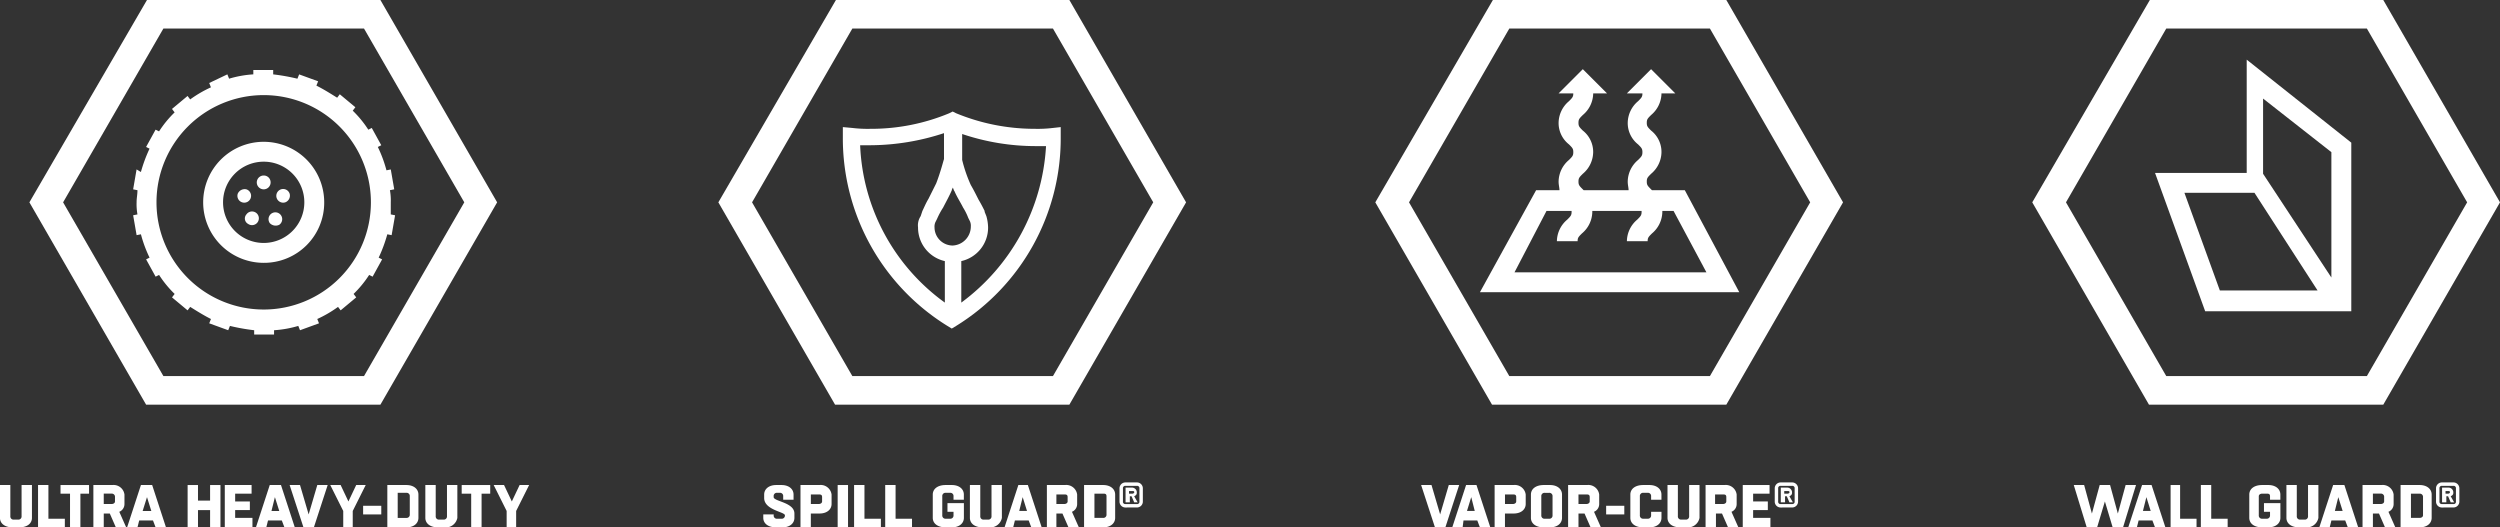
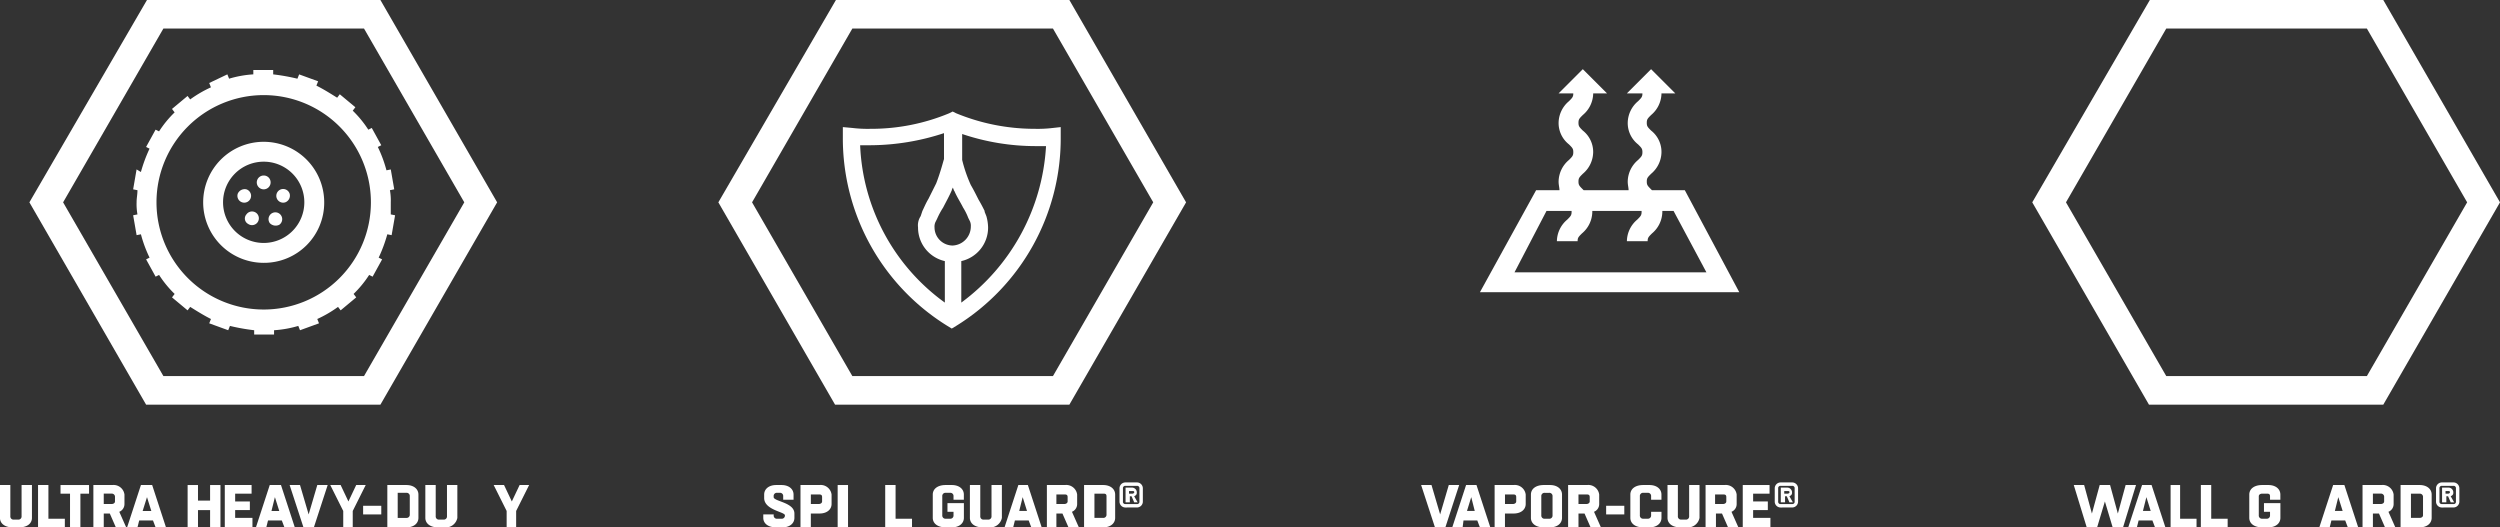
<svg xmlns="http://www.w3.org/2000/svg" width="381.79" height="80.541" viewBox="0 0 381.79 80.541">
  <rect x="0" y="0" width="381.79" height="80.541" fill="#333333" stroke="none" />
  <g id="Group_3745" data-name="Group 3745" transform="translate(-18268.428 -1083)">
    <g id="RB-icons_white-outlined___Spill_Guard" data-name="RB-icons_white-outlined___Spill Guard" transform="translate(18378.131 1083)">
      <g id="translation__x2F__copy" transform="translate(6.866 73.675)">
        <g id="Group_3733" data-name="Group 3733">
          <path id="Path_5638" data-name="Path 5638" d="M33.684,83.989v.132a.484.484,0,0,0,.528.528h.66a.484.484,0,0,0,.528-.528h0c0-.528-3.169-.792-3.169-2.641v-.528c0-.792.66-1.452,1.848-1.452h.792c1.188,0,1.848.66,1.848,1.452v.792H35.137v-.528a.484.484,0,0,0-.528-.528h-.4a.484.484,0,0,0-.528.528v.132c0,.66,3.169.792,3.169,2.509v.66c0,.792-.66,1.452-1.848,1.452h-.924c-1.32,0-1.981-.66-1.981-1.452v-.528h1.584Z" transform="translate(-32.1 -79.104)" fill="#fff" />
          <path id="Path_5639" data-name="Path 5639" d="M36.4,85.97V79.5h2.9a1.675,1.675,0,0,1,1.848,1.452V82.4c0,.792-.66,1.452-1.848,1.452h-1.32V85.97H36.4Zm1.584-5.149V82.4h1.188c.264,0,.528-.132.528-.4v-.66c0-.4-.264-.4-.528-.4H37.984Z" transform="translate(-30.722 -79.104)" fill="#fff" />
          <path id="Path_5640" data-name="Path 5640" d="M40.7,85.97V79.5h1.584v6.47Z" transform="translate(-29.345 -79.104)" fill="#fff" />
-           <path id="Path_5641" data-name="Path 5641" d="M46.561,85.97H42.6V79.5h1.584v5.149h2.509v1.32Z" transform="translate(-28.736 -79.104)" fill="#fff" />
          <path id="Path_5642" data-name="Path 5642" d="M50.161,85.97H46.2V79.5h1.584v5.149h2.509v1.32Z" transform="translate(-27.583 -79.104)" fill="#fff" />
          <path id="Path_5643" data-name="Path 5643" d="M54.869,81.745v-.528a.484.484,0,0,0-.528-.528h-.66a.484.484,0,0,0-.528.528v2.9a.484.484,0,0,0,.528.528h.66a.484.484,0,0,0,.528-.528v-.528h-.924v-1.32h2.509v2.245c0,.792-.66,1.452-1.848,1.452h-.924c-1.32,0-1.981-.66-1.981-1.452V80.952c0-.792.66-1.452,1.981-1.452H54.6c1.188,0,1.848.66,1.848,1.452v.792H54.869Z" transform="translate(-25.821 -79.104)" fill="#fff" />
          <path id="Path_5644" data-name="Path 5644" d="M58.9,85.97h-.924c-1.32,0-1.981-.66-1.981-1.452V79.5h1.584v4.753a.484.484,0,0,0,.528.528h.66a.484.484,0,0,0,.528-.528V79.5h1.584v5.017A1.812,1.812,0,0,1,58.9,85.97Z" transform="translate(-24.444 -79.104)" fill="#fff" />
          <path id="Path_5645" data-name="Path 5645" d="M63.565,79.5l2.113,6.47H64.093l-.4-1.056H61.584L61.32,85.97H60l2.113-6.47Zm-1.32,3.961h1.188l-.66-2.113Z" transform="translate(-23.162 -79.104)" fill="#fff" />
          <path id="Path_5646" data-name="Path 5646" d="M64.9,85.97V79.5h2.773a1.675,1.675,0,0,1,1.848,1.452V82.4a1.269,1.269,0,0,1-.792,1.188l1.056,2.377H68.2l-.924-2.113h-.924V85.97Zm1.452-5.149V82.4h1.188c.264,0,.528-.132.528-.4v-.66c0-.4-.264-.4-.528-.4H66.352Z" transform="translate(-21.593 -79.104)" fill="#fff" />
          <path id="Path_5647" data-name="Path 5647" d="M69.2,79.5h2.9c1.188,0,1.848.66,1.848,1.452v3.565c0,.792-.66,1.452-1.848,1.452H69.2Zm1.584,1.32v3.7H72.1a.484.484,0,0,0,.528-.528V81.216c0-.4-.264-.4-.528-.4Z" transform="translate(-20.215 -79.104)" fill="#fff" />
          <path id="Path_5648" data-name="Path 5648" d="M74.224,83.029A.9.9,0,0,1,73.3,82.1V80.124a.9.9,0,0,1,.924-.924h1.716a.9.9,0,0,1,.924.924V82.1a.9.9,0,0,1-.924.924Zm1.716-.528a.35.35,0,0,0,.4-.4V80.124a.35.35,0,0,0-.4-.4H74.224a.35.35,0,0,0-.4.4V82.1a.35.35,0,0,0,.4.4Zm-1.716-.264V79.992h.924a.739.739,0,0,1,.792.66v.132c0,.264-.132.4-.4.528l.528.924h-.528l-.4-.924h-.264v.924Zm.528-1.848v.528h.528a.461.461,0,0,0,.264-.132v-.132c0-.132-.132-.132-.264-.132h-.528Z" transform="translate(-18.902 -79.2)" fill="#fff" />
        </g>
      </g>
      <g id="Layer_4" transform="translate(0 0)">
        <path id="Path_5649" data-name="Path 5649" d="M80.506,23.4H44.857L26.9,54.3l17.825,30.9H80.506L98.331,54.3ZM47.365,80.835,32.049,54.3,47.365,27.757H78L93.314,54.3,78,80.835Z" transform="translate(-26.9 -23.4)" fill="#fff" />
      </g>
      <g id="symbols" transform="translate(19.013 17.032)">
        <g id="Group_3738" data-name="Group 3738">
          <g id="Group_3737" data-name="Group 3737">
            <g id="Group_3736" data-name="Group 3736">
              <g id="Group_3735" data-name="Group 3735">
                <g id="Group_3734" data-name="Group 3734">
                  <path id="Path_5650" data-name="Path 5650" d="M73.384,38.809a19.5,19.5,0,0,1-2.773.132A31.445,31.445,0,0,1,58.6,36.564l-.528-.264-.528.264a30.961,30.961,0,0,1-12.015,2.377,19.5,19.5,0,0,1-2.773-.132L41.3,38.677v1.584A33.658,33.658,0,0,0,57.276,69.045l.66.4.66-.4A33.658,33.658,0,0,0,74.573,40.261V38.677ZM58.068,56.765A2.789,2.789,0,0,1,55.3,53.993a1.675,1.675,0,0,1,.132-.792l.264-.528a11.6,11.6,0,0,1,.924-1.716c.4-.792.924-1.716,1.32-2.641,0-.132.132-.264.132-.4.132.132.132.4.264.528.4.924.924,1.716,1.32,2.509a8.682,8.682,0,0,1,.792,1.584l.264.528a1.675,1.675,0,0,1,.132.792A2.907,2.907,0,0,1,58.068,56.765ZM43.941,41.449h1.584A36.341,36.341,0,0,0,56.748,39.6v3.961c-.132.4-.528,1.981-1.188,3.7l-1.188,2.377c-.4.66-.66,1.32-.924,1.848l-.264.792a2.566,2.566,0,0,0-.4,1.716,5.243,5.243,0,0,0,4.093,5.149V65.48A31.174,31.174,0,0,1,43.941,41.449ZM59.389,65.48V59.142a5.243,5.243,0,0,0,4.093-5.149,6.689,6.689,0,0,0-.264-1.716l-.264-.66v-.132h0c-.264-.528-.528-1.056-.924-1.716-.4-.792-.792-1.584-1.188-2.245a21.73,21.73,0,0,1-1.32-3.829V39.733a35.091,35.091,0,0,0,11.223,1.848h1.584A31.937,31.937,0,0,1,59.389,65.48Z" transform="translate(-41.3 -36.3)" fill="#fff" />
                </g>
              </g>
            </g>
          </g>
        </g>
      </g>
    </g>
    <g id="RB-icons_white-outlined___Ultra_Heavy-Duty" data-name="RB-icons_white-outlined___Ultra Heavy-Duty" transform="translate(18268.428 1083)">
      <g id="translation__x2F__copy-2" data-name="translation__x2F__copy" transform="translate(0 74.072)">
        <g id="Group_3739" data-name="Group 3739">
          <path id="Path_5651" data-name="Path 5651" d="M26.4,85.97h-.924c-1.32,0-1.981-.66-1.981-1.452V79.5h1.584v4.753a.484.484,0,0,0,.528.528h.66a.484.484,0,0,0,.528-.528V79.5h1.584v5.017C28.385,85.31,27.725,85.97,26.4,85.97Z" transform="translate(-23.5 -79.5)" fill="#fff" />
          <path id="Path_5652" data-name="Path 5652" d="M31.861,85.97H27.9V79.5h1.584v5.149h2.509v1.32Z" transform="translate(-22.09 -79.5)" fill="#fff" />
          <path id="Path_5653" data-name="Path 5653" d="M31.952,85.97V80.82H30.5V79.5h4.357v1.32h-1.32V85.97Z" transform="translate(-21.258 -79.5)" fill="#fff" />
          <path id="Path_5654" data-name="Path 5654" d="M34.3,85.97V79.5h2.9a1.675,1.675,0,0,1,1.848,1.452V82.4a1.269,1.269,0,0,1-.792,1.188l1.056,2.377H37.733l-.924-2.113h-.924V85.97Zm1.584-5.149V82.4h1.188c.264,0,.528-.132.528-.4v-.66a.484.484,0,0,0-.528-.528H35.884Z" transform="translate(-20.04 -79.5)" fill="#fff" />
          <path id="Path_5655" data-name="Path 5655" d="M42.029,79.5l2.113,6.47H42.557l-.4-1.056H40.048l-.264,1.056H38.2l2.113-6.47Zm-1.452,3.961H41.9l-.66-2.113Z" transform="translate(-18.791 -79.5)" fill="#fff" />
          <path id="Path_5656" data-name="Path 5656" d="M45.2,85.97V79.5h1.584v2.377h1.848V79.5h1.584v6.47H48.633V83.329H46.784V85.97Z" transform="translate(-16.548 -79.5)" fill="#fff" />
          <path id="Path_5657" data-name="Path 5657" d="M53.725,85.97H49.5V79.5h4.093v1.32H51.084v1.188h2.245v1.32H51.084v1.188h2.641V85.97Z" transform="translate(-15.171 -79.5)" fill="#fff" />
          <path id="Path_5658" data-name="Path 5658" d="M56.929,79.5l2.113,6.47H57.457l-.4-1.056H54.948l-.264,1.056H53.1l2.113-6.47Zm-1.452,3.961h1.188L56,81.349Z" transform="translate(-14.018 -79.5)" fill="#fff" />
          <path id="Path_5659" data-name="Path 5659" d="M59.113,85.97,57,79.5h1.584l1.32,4.489,1.32-4.489H62.81L60.7,85.97Z" transform="translate(-12.768 -79.5)" fill="#fff" />
          <path id="Path_5660" data-name="Path 5660" d="M63.681,85.97V83.461L61.7,79.5h1.584l1.188,2.509L65.661,79.5h1.452l-1.981,3.961V85.97Z" transform="translate(-11.263 -79.5)" fill="#fff" />
          <path id="Path_5661" data-name="Path 5661" d="M68.273,83.22H65.5V81.9h2.773Z" transform="translate(-10.045 -78.731)" fill="#fff" />
          <path id="Path_5662" data-name="Path 5662" d="M68.3,79.5h2.9c1.188,0,1.849.66,1.849,1.452v3.565c0,.792-.66,1.452-1.849,1.452H68.3Zm1.584,1.32v3.7H71.2a.484.484,0,0,0,.528-.528V81.216a.484.484,0,0,0-.528-.528h-1.32Z" transform="translate(-9.148 -79.5)" fill="#fff" />
          <path id="Path_5663" data-name="Path 5663" d="M75.6,85.97h-.924c-1.32,0-1.981-.66-1.981-1.452V79.5h1.584v4.753a.484.484,0,0,0,.528.528h.66A.484.484,0,0,0,76,84.253V79.5h1.584v5.017A1.812,1.812,0,0,1,75.6,85.97Z" transform="translate(-7.739 -79.5)" fill="#fff" />
-           <path id="Path_5664" data-name="Path 5664" d="M78.352,85.97V80.82H76.9V79.5h4.357v1.32h-1.32V85.97Z" transform="translate(-6.393 -79.5)" fill="#fff" />
          <path id="Path_5665" data-name="Path 5665" d="M82.581,85.97V83.461L80.6,79.5h1.584l1.188,2.509L84.561,79.5h1.452l-1.981,3.961V85.97Z" transform="translate(-5.208 -79.5)" fill="#fff" />
        </g>
      </g>
      <g id="Layer_4-2" data-name="Layer_4" transform="translate(4.489 0)">
        <path id="Path_5666" data-name="Path 5666" d="M80.506,23.4H44.857L26.9,54.3l17.825,30.9H80.506L98.331,54.3ZM47.365,80.835,32.049,54.3,47.365,27.757H78L93.314,54.3,78,80.835Z" transform="translate(-26.9 -23.4)" fill="#fff" />
      </g>
      <g id="symbols-2" data-name="symbols" transform="translate(20.333 10.695)">
        <g id="Group_3741" data-name="Group 3741">
          <g id="Group_3740" data-name="Group 3740">
            <path id="Path_5667" data-name="Path 5667" d="M56.242,58.285a9.242,9.242,0,1,1,9.242-9.242A9.186,9.186,0,0,1,56.242,58.285Zm0-15.448a6.206,6.206,0,1,0,6.206,6.206A6.2,6.2,0,0,0,56.242,42.837Z" transform="translate(-36.305 -28.841)" fill="#fff" />
            <path id="Path_5668" data-name="Path 5668" d="M78.246,51.7a8.718,8.718,0,0,0-.132-1.848l.66-.132-.528-3.037-.66.132a19.494,19.494,0,0,0-1.32-3.565l.528-.264-1.452-2.641-.528.264a16.355,16.355,0,0,0-2.377-2.9l.4-.528L70.456,35.2l-.4.528c-1.056-.66-2.113-1.32-3.169-1.848l.264-.66-2.9-1.056-.264.66a30.7,30.7,0,0,0-3.7-.66V31.5H57.253v.66a16.651,16.651,0,0,0-3.7.66l-.264-.66-2.773,1.32.264.66a18.181,18.181,0,0,0-3.169,1.848l-.4-.528-2.377,1.981.4.528a16.355,16.355,0,0,0-2.377,2.9l-.528-.264-1.452,2.641.528.264a22.357,22.357,0,0,0-1.32,3.565l-.66-.4L38.9,49.721l.66.132c0,.66-.132,1.188-.132,1.848a8.717,8.717,0,0,0,.132,1.848l-.66.132.528,3.037.66-.132a19.494,19.494,0,0,0,1.32,3.565l-.528.264,1.452,2.641.528-.264a16.355,16.355,0,0,0,2.377,2.9l-.4.528,2.377,1.981.4-.528c1.056.66,2.113,1.32,3.169,1.848l-.264.66,2.9,1.056.264-.66a30.7,30.7,0,0,0,3.7.66v.66h3.037v-.66a16.651,16.651,0,0,0,3.7-.66l.264.66,2.9-1.056-.264-.66a18.181,18.181,0,0,0,3.169-1.848l.4.528,2.377-1.981-.4-.528a16.356,16.356,0,0,0,2.377-2.9l.528.264,1.452-2.641-.528-.264a22.357,22.357,0,0,0,1.32-3.565l.66.132.528-3.037-.66-.132ZM58.837,68.074A16.372,16.372,0,1,1,75.21,51.7,16.369,16.369,0,0,1,58.837,68.074Z" transform="translate(-38.9 -31.5)" fill="#fff" />
            <path id="Path_5669" data-name="Path 5669" d="M55.313,44.756A1.056,1.056,0,1,1,54.256,43.7,1.041,1.041,0,0,1,55.313,44.756Z" transform="translate(-34.319 -27.592)" fill="#fff" />
            <path id="Path_5670" data-name="Path 5670" d="M52.341,45.308a1.044,1.044,0,1,1-1.32.66A1.157,1.157,0,0,1,52.341,45.308Z" transform="translate(-35.044 -27.087)" fill="#fff" />
            <path id="Path_5671" data-name="Path 5671" d="M52.056,48.306a1.044,1.044,0,1,1,.264,1.452A.938.938,0,0,1,52.056,48.306Z" transform="translate(-34.759 -26.256)" fill="#fff" />
            <path id="Path_5672" data-name="Path 5672" d="M54.756,49.608a1.044,1.044,0,1,1,1.452.264A1.237,1.237,0,0,1,54.756,49.608Z" transform="translate(-33.894 -26.238)" fill="#fff" />
            <path id="Path_5673" data-name="Path 5673" d="M56.829,47.289a1.044,1.044,0,1,1,.66-1.32A1.09,1.09,0,0,1,56.829,47.289Z" transform="translate(-33.59 -27.087)" fill="#fff" />
          </g>
        </g>
      </g>
    </g>
    <g id="RB-icons_white-outlined___Vapor-Cure" transform="translate(18478.459 1083)">
      <g id="translation__x2F__copy-3" data-name="translation__x2F__copy" transform="translate(6.998 73.675)">
        <g id="Group_3742" data-name="Group 3742">
          <path id="Path_5674" data-name="Path 5674" d="M34.313,85.97,32.2,79.5h1.584l1.32,4.489,1.32-4.489H38.01L35.9,85.97Z" transform="translate(-32.2 -79.104)" fill="#fff" />
          <path id="Path_5675" data-name="Path 5675" d="M39.5,79.5l2.113,6.47H40.025l-.4-1.056H37.516l-.132,1.056H35.8l2.113-6.47Zm-1.452,3.961h1.188L38.7,81.349Z" transform="translate(-31.047 -79.104)" fill="#fff" />
          <path id="Path_5676" data-name="Path 5676" d="M40.7,85.97V79.5h2.9a1.675,1.675,0,0,1,1.848,1.452V82.4c0,.792-.66,1.452-1.848,1.452h-1.32V85.97H40.7Zm1.584-5.149V82.4h1.188c.264,0,.528-.132.528-.4v-.66c0-.4-.264-.4-.528-.4H42.284Z" transform="translate(-29.477 -79.104)" fill="#fff" />
          <path id="Path_5677" data-name="Path 5677" d="M46.881,85.97c-1.32,0-1.981-.66-1.981-1.452V80.952c0-.792.66-1.452,1.981-1.452H47.8c1.188,0,1.848.66,1.848,1.452v3.565c0,.792-.66,1.452-1.848,1.452Zm.792-1.32a.484.484,0,0,0,.528-.528v-2.9a.484.484,0,0,0-.528-.528h-.66a.484.484,0,0,0-.528.528v2.9a.484.484,0,0,0,.528.528Z" transform="translate(-28.132 -79.104)" fill="#fff" />
          <path id="Path_5678" data-name="Path 5678" d="M49.2,85.97V79.5h2.9a1.675,1.675,0,0,1,1.848,1.452V82.4a1.269,1.269,0,0,1-.792,1.188l1.056,2.377H52.633l-.924-2.113h-.924V85.97Zm1.584-5.149V82.4h1.188c.264,0,.528-.132.528-.4v-.66c0-.4-.264-.4-.528-.4H50.784Z" transform="translate(-26.754 -79.104)" fill="#fff" />
          <path id="Path_5679" data-name="Path 5679" d="M56.373,83.22H53.6V81.9h2.773Z" transform="translate(-25.345 -78.335)" fill="#fff" />
          <path id="Path_5680" data-name="Path 5680" d="M61.153,83.725v.792c0,.792-.66,1.452-1.848,1.452h-.924c-1.32,0-1.981-.66-1.981-1.452V80.952c0-.792.66-1.452,1.981-1.452H59.3c1.188,0,1.848.66,1.848,1.452v.792H59.569v-.528a.484.484,0,0,0-.528-.528h-.66a.484.484,0,0,0-.528.528v2.9a.484.484,0,0,0,.528.528h.66a.484.484,0,0,0,.528-.528v-.528h1.584Z" transform="translate(-24.448 -79.104)" fill="#fff" />
          <path id="Path_5681" data-name="Path 5681" d="M63.6,85.97h-.924c-1.32,0-1.981-.66-1.981-1.452V79.5h1.584v4.753a.484.484,0,0,0,.528.528h.66A.484.484,0,0,0,64,84.253V79.5h1.584v5.017A1.812,1.812,0,0,1,63.6,85.97Z" transform="translate(-23.07 -79.104)" fill="#fff" />
          <path id="Path_5682" data-name="Path 5682" d="M65.1,85.97V79.5H68a1.675,1.675,0,0,1,1.848,1.452V82.4a1.269,1.269,0,0,1-.792,1.188l1.056,2.377H68.533l-.924-2.113h-.924V85.97Zm1.452-5.149V82.4h1.188c.264,0,.528-.132.528-.4v-.66c0-.4-.264-.4-.528-.4H66.552Z" transform="translate(-21.661 -79.104)" fill="#fff" />
          <path id="Path_5683" data-name="Path 5683" d="M73.625,85.97H69.4V79.5h4.093v1.32H70.984v1.188h2.245v1.32H70.984v1.188h2.641Z" transform="translate(-20.283 -79.104)" fill="#fff" />
          <path id="Path_5684" data-name="Path 5684" d="M74.024,83.029A.9.9,0,0,1,73.1,82.1V80.124a.9.9,0,0,1,.924-.924h1.716a.9.9,0,0,1,.924.924V82.1a.9.9,0,0,1-.924.924Zm1.716-.528a.35.35,0,0,0,.4-.4V80.124a.35.35,0,0,0-.4-.4H74.024a.35.35,0,0,0-.4.4V82.1a.35.35,0,0,0,.4.4Zm-1.716-.264V79.992h.924a.739.739,0,0,1,.792.66v.132c0,.264-.132.4-.4.528l.528.924h-.528l-.4-.924h-.264v.924Zm.528-1.848v.528h.528a.461.461,0,0,0,.264-.132v-.132c0-.132-.132-.132-.264-.132h-.528Z" transform="translate(-19.098 -79.2)" fill="#fff" />
        </g>
      </g>
      <g id="Layer_4-3" data-name="Layer_4" transform="translate(0 0)">
-         <path id="Path_5685" data-name="Path 5685" d="M80.506,23.4H44.857L26.9,54.3l17.825,30.9H80.506L98.331,54.3ZM47.365,80.835,32.049,54.3,47.365,27.757H78L93.314,54.3,78,80.835Z" transform="translate(-26.9 -23.4)" fill="#fff" />
-       </g>
+         </g>
      <g id="symbols-3" data-name="symbols" transform="translate(15.976 10.563)">
        <g id="Group_3743" data-name="Group 3743">
          <path id="Path_5686" data-name="Path 5686" d="M70.292,49.885H65.275l-.132-.132c-.528-.528-.66-.66-.66-1.188s.132-.66.66-1.188a4.372,4.372,0,0,0,1.584-3.3,4.142,4.142,0,0,0-1.584-3.3c-.528-.528-.66-.66-.66-1.188s.132-.66.66-1.188a4.372,4.372,0,0,0,1.584-3.3H68.84l-3.7-3.7-3.7,3.7h2.377c0,.528-.132.66-.66,1.188a4.372,4.372,0,0,0-1.584,3.3,4.142,4.142,0,0,0,1.584,3.3c.528.528.66.66.66,1.188s-.132.66-.66,1.188a4.372,4.372,0,0,0-1.584,3.3c0,.528.132.924.132,1.32H54.844l-.132-.132c-.528-.528-.66-.66-.66-1.188s.132-.66.66-1.188a4.372,4.372,0,0,0,1.584-3.3,4.142,4.142,0,0,0-1.584-3.3c-.528-.528-.66-.66-.66-1.188s.132-.66.66-1.188A4.372,4.372,0,0,0,56.3,35.1h2.113l-3.7-3.7-3.7,3.7H53.26c0,.528-.132.66-.66,1.188a4.372,4.372,0,0,0-1.584,3.3,4.142,4.142,0,0,0,1.584,3.3c.528.528.66.66.66,1.188s-.132.66-.66,1.188a4.372,4.372,0,0,0-1.584,3.3c0,.528.132.924.132,1.32H47.582L39,65.465H78.61ZM49.167,53.054H53v.132c0,.528-.132.66-.66,1.188a4.372,4.372,0,0,0-1.584,3.3H53.92c0-.528.132-.66.66-1.188a4.372,4.372,0,0,0,1.584-3.3v-.132h7.526v.132c0,.528-.132.66-.66,1.188a4.372,4.372,0,0,0-1.584,3.3h3.169c0-.528.132-.66.66-1.188a4.372,4.372,0,0,0,1.584-3.3v-.132h1.716l5.017,9.374H44.281Z" transform="translate(-39 -31.4)" fill="#fff" />
        </g>
      </g>
    </g>
    <g id="RB-icons_white-outlined___Wall_Guard_copy" data-name="RB-icons_white-outlined___Wall Guard copy" transform="translate(18578.787 1083)">
      <g id="translation__x2F__copy-4" data-name="translation__x2F__copy" transform="translate(6.338 73.675)">
        <g id="Group_3744" data-name="Group 3744">
          <path id="Path_5687" data-name="Path 5687" d="M33.681,85.97,31.7,79.5h1.584l1.188,4.357L35.661,79.5h1.584l1.188,4.357L39.622,79.5h1.584l-1.981,6.47H37.642l-1.188-3.961L35.265,85.97Z" transform="translate(-31.7 -79.104)" fill="#fff" />
          <path id="Path_5688" data-name="Path 5688" d="M41.565,79.5l2.113,6.47H42.093l-.4-1.056H39.584L39.32,85.97H38l2.113-6.47Zm-1.32,3.961h1.188l-.66-2.113Z" transform="translate(-29.682 -79.104)" fill="#fff" />
          <path id="Path_5689" data-name="Path 5689" d="M46.861,85.97H42.9V79.5h1.452v5.149h2.509Z" transform="translate(-28.112 -79.104)" fill="#fff" />
          <path id="Path_5690" data-name="Path 5690" d="M50.361,85.97H46.4V79.5h1.584v5.149h2.509v1.32Z" transform="translate(-26.991 -79.104)" fill="#fff" />
          <path id="Path_5691" data-name="Path 5691" d="M55.169,81.745v-.528c0-.4-.264-.4-.528-.4h-.66c-.264,0-.528.132-.528.4v2.9a.484.484,0,0,0,.528.528h.66a.484.484,0,0,0,.528-.528v-.528h-.924v-1.32h2.509v2.245c0,.792-.66,1.452-1.848,1.452h-.924c-1.32,0-1.981-.66-1.981-1.452V80.952c0-.792.66-1.452,1.981-1.452H54.9c1.188,0,1.848.66,1.848,1.452v.792H55.169Z" transform="translate(-25.197 -79.104)" fill="#fff" />
-           <path id="Path_5692" data-name="Path 5692" d="M59.2,85.97h-.924c-1.32,0-1.981-.66-1.981-1.452V79.5h1.584v4.753a.484.484,0,0,0,.528.528h.66a.484.484,0,0,0,.528-.528V79.5h1.584v5.017A1.812,1.812,0,0,1,59.2,85.97Z" transform="translate(-23.819 -79.104)" fill="#fff" />
          <path id="Path_5693" data-name="Path 5693" d="M63.929,79.5l2.113,6.47H64.457l-.4-1.056H61.948l-.264,1.056H60.1l2.113-6.47Zm-1.452,3.961h1.188L63,81.349Z" transform="translate(-22.602 -79.104)" fill="#fff" />
          <path id="Path_5694" data-name="Path 5694" d="M65.1,85.97V79.5H68a1.675,1.675,0,0,1,1.848,1.452V82.4a1.269,1.269,0,0,1-.792,1.188l1.056,2.377H68.533l-.924-2.113h-.924V85.97Zm1.584-5.149V82.4h1.188c.264,0,.528-.132.528-.4v-.66a.484.484,0,0,0-.528-.528H66.684Z" transform="translate(-21 -79.104)" fill="#fff" />
          <path id="Path_5695" data-name="Path 5695" d="M69.5,79.5h2.9c1.188,0,1.848.66,1.848,1.452v3.565c0,.792-.66,1.452-1.848,1.452H69.5Zm1.584,1.32v3.7H72.4c.264,0,.528-.132.528-.4V81.349a.484.484,0,0,0-.528-.528Z" transform="translate(-19.591 -79.104)" fill="#fff" />
          <path id="Path_5696" data-name="Path 5696" d="M74.524,83.029A.9.9,0,0,1,73.6,82.1V80.124a.9.9,0,0,1,.924-.924h1.716a.9.9,0,0,1,.924.924V82.1a.9.9,0,0,1-.924.924Zm1.716-.528a.35.35,0,0,0,.4-.4V80.124a.35.35,0,0,0-.4-.4H74.524a.35.35,0,0,0-.4.4V82.1a.35.35,0,0,0,.4.4Zm-1.716-.264V79.992h.924a.739.739,0,0,1,.792.66v.132c0,.264-.132.4-.4.528l.528.924h-.528l-.4-.924h-.264v.924Zm.528-1.848v.528h.4a.461.461,0,0,0,.264-.132v-.132c0-.132-.132-.132-.264-.132h-.4Z" transform="translate(-18.277 -79.2)" fill="#fff" />
        </g>
      </g>
      <g id="Layer_4-4" data-name="Layer_4" transform="translate(0 0)">
        <path id="Path_5697" data-name="Path 5697" d="M80.506,23.4H44.857L26.9,54.3l17.825,30.9H80.506L98.331,54.3ZM47.365,80.835,32.049,54.3,47.365,27.757H78L93.314,54.3,78,80.835Z" transform="translate(-26.9 -23.4)" fill="#fff" />
      </g>
      <g id="symbols-4" data-name="symbols" transform="translate(18.749 9.11)">
-         <path id="Path_5698" data-name="Path 5698" d="M55.1,30.3V47.6h-14l7.658,21.126H71.072V42.975ZM51,65.553l-5.413-14.92H56.284l9.639,14.92Zm6.6-17.825V36.242l10.431,8.186V63.573Z" transform="translate(-41.1 -30.3)" fill="#fff" />
-       </g>
+         </g>
    </g>
  </g>
</svg>